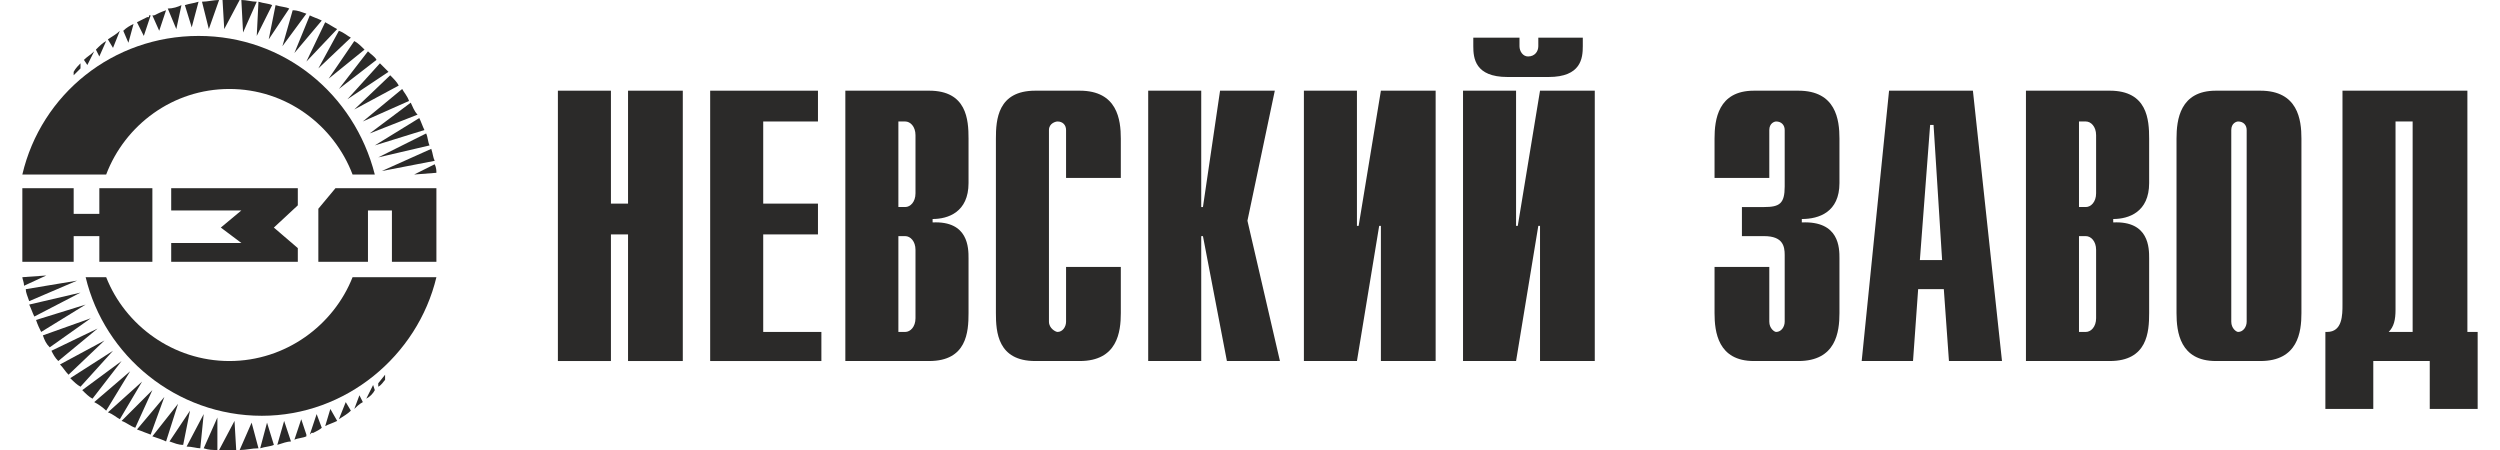
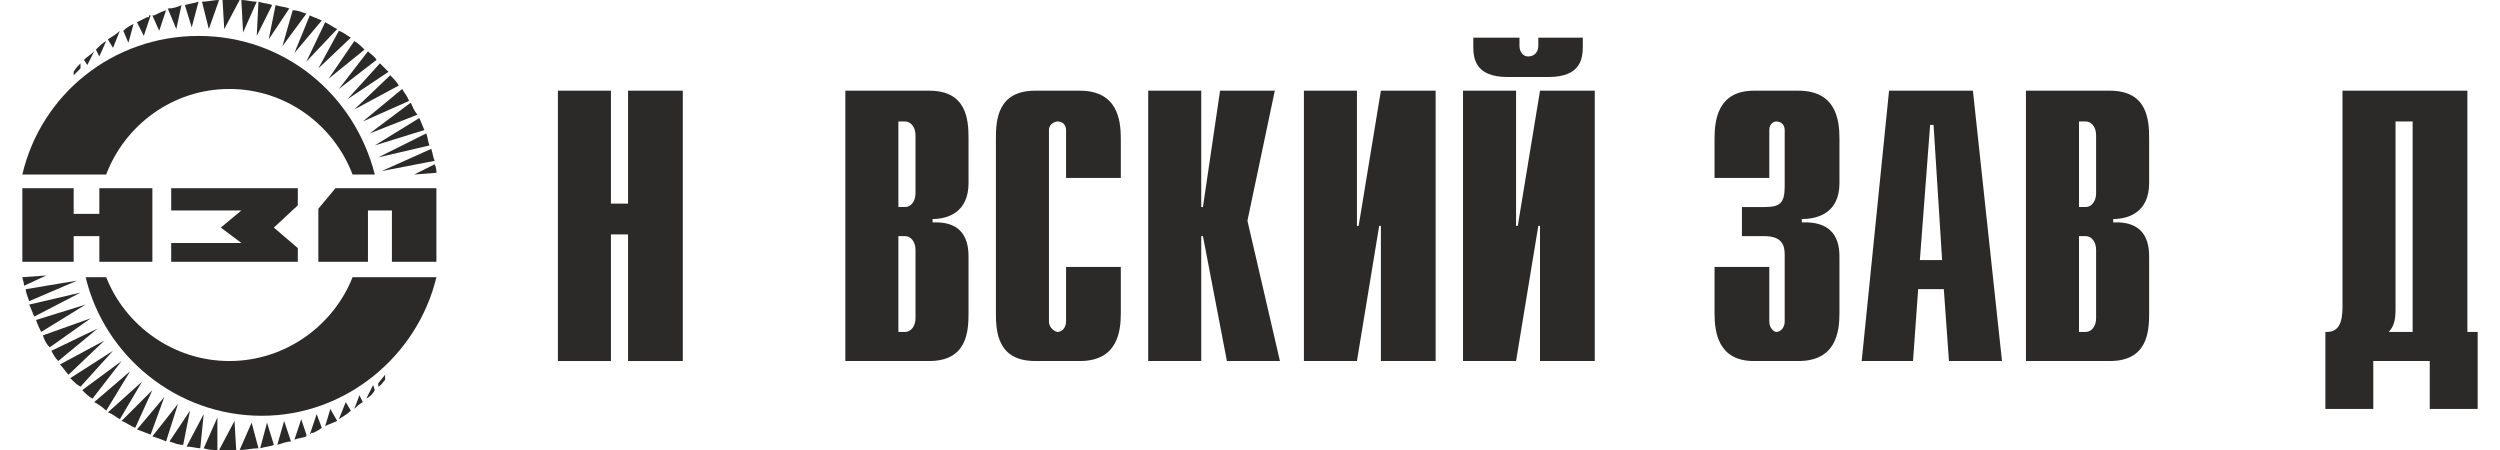
<svg xmlns="http://www.w3.org/2000/svg" xml:space="preserve" width="100px" height="18px" version="1.1" style="shape-rendering:geometricPrecision; text-rendering:geometricPrecision; image-rendering:optimizeQuality; fill-rule:evenodd; clip-rule:evenodd" viewBox="0 0 14.35 2.63">
  <defs>
    <style type="text/css">
   
    .fil0 {fill:#2B2A29}
   
  </style>
  </defs>
  <g id="Слой_x0020_1">
    <g id="logo-nzl.svg">
      <g id="Nevsky-Zavod">
        <g id="nevskyzavod-v6-mix2">
          <g id="logo-nevsky-zavod">
            <path id="Fill-1" class="fil0" d="M1.03 0.21c0.5,0 0.91,0.34 1.03,0.81l-0.13 0c-0.11,-0.29 -0.39,-0.5 -0.72,-0.5 -0.33,0 -0.61,0.21 -0.72,0.5l-0.49 0c0.11,-0.47 0.53,-0.81 1.03,-0.81z" />
            <path id="Fill-3" class="fil0" d="M1.27 0l-0.09 0.17 -0.01 -0.17c0.02,0 0.03,0 0.04,0 0.02,0 0.04,0 0.06,0l0 0zm0.01 0c0.03,0 0.06,0.01 0.09,0.01l-0.08 0.18 -0.01 -0.19zm0.1 0.01c0.03,0.01 0.06,0.01 0.08,0.02l-0.09 0.18 0.01 -0.2zm0.1 0.02c0.03,0.01 0.06,0.01 0.08,0.02l-0.12 0.18 0.04 -0.2zm0.1 0.03c0.03,0 0.05,0.01 0.08,0.02l-0.14 0.19 0.06 -0.21zm0.1 0.03c0.02,0.01 0.05,0.02 0.07,0.03l-0.16 0.19 0.09 -0.22zm0.09 0.04c0.02,0.01 0.05,0.03 0.07,0.04l-0.18 0.19 0.11 -0.23zm0.08 0.05c0.03,0.01 0.05,0.03 0.07,0.04l-0.19 0.18 0.12 -0.22zm0.09 0.06c0.02,0.01 0.04,0.03 0.06,0.05l-0.21 0.17 0.15 -0.22zm0.08 0.06c0.02,0.02 0.04,0.03 0.05,0.05l-0.22 0.17 0.17 -0.22zm0.07 0.07c0.02,0.02 0.03,0.03 0.05,0.05l-0.24 0.16 0.19 -0.21zm0.06 0.07c0.02,0.02 0.04,0.04 0.05,0.06l-0.26 0.14 0.21 -0.2zm0.07 0.08c0.01,0.02 0.03,0.04 0.04,0.07l-0.27 0.12 0.23 -0.19zm0.05 0.08c0.01,0.02 0.02,0.05 0.04,0.07l-0.28 0.11 0.24 -0.18zm0.05 0.09c0.01,0.02 0.02,0.05 0.03,0.07l-0.29 0.09 0.26 -0.16zm0.04 0.09c0.01,0.02 0.01,0.05 0.02,0.07l-0.3 0.07 0.28 -0.14zm0.03 0.09c0.01,0.03 0.01,0.05 0.02,0.07l-0.31 0.06 0.29 -0.13zm0.02 0.09c0.01,0.02 0.01,0.04 0.01,0.05l-0.13 0.01 0.12 -0.06zm-1.67 -0.87l0.01 0 -0.04 0.12 -0.04 -0.08c0.02,-0.01 0.04,-0.02 0.06,-0.03l0 0 0 0 0 0 0 0 0.01 0 0 0 0 -0.01zm0.02 0l0 0 0.01 0c0.02,-0.01 0.04,-0.02 0.07,-0.03l-0.04 0.12 -0.04 -0.09zm0.09 -0.04c0.03,0 0.06,-0.01 0.08,-0.02l-0.03 0.14 -0.05 -0.12zm0.1 -0.02c0.03,-0.01 0.05,-0.01 0.08,-0.02l-0.04 0.15 -0.04 -0.13zm0.1 -0.02c0.03,0 0.07,-0.01 0.1,-0.01l-0.06 0.17 -0.04 -0.16zm-0.75 0.41c0.01,-0.02 0.03,-0.04 0.04,-0.05l0 0.03 -0.04 0.04 0 -0.02zm0.06 -0.07c0.02,-0.02 0.04,-0.03 0.06,-0.05l-0.04 0.08 -0.02 -0.03zm0.07 -0.06c0.02,-0.02 0.04,-0.04 0.06,-0.05l-0.04 0.09 -0.02 -0.04zm0.07 -0.06c0.03,-0.02 0.05,-0.03 0.07,-0.05l-0.04 0.1 -0.03 -0.05zm0.09 -0.05c0.02,-0.02 0.04,-0.03 0.06,-0.04l-0.03 0.11 -0.03 -0.07z" />
            <path id="Fill-5" class="fil0" d="M0 1.1l0.3 0 0 0.15 0.15 0 0 -0.15 0.31 0 0 0.43 -0.31 0 0 -0.15 -0.15 0 0 0.15 -0.3 0 0 -0.43zm2.16 0l0.09 0 0.17 0 0 0.43 -0.26 0 0 -0.3 -0.14 0 0 0.3 -0.29 0 0 -0.31 0.1 -0.12 0.12 0 0.07 0 0.14 0zm-0.88 0.32l-0.41 0 0 0.11 0.58 0 0.11 0 0.05 0 0 -0.08 -0.14 -0.12 0.14 -0.13 0 -0.1 -0.05 0 -0.11 0 -0.58 0 0 0.13 0.41 0 -0.12 0.1 0.12 0.09z" />
            <path id="Fill-7" class="fil0" d="M1.4 2.43c-0.5,0 -0.92,-0.35 -1.03,-0.81l0.12 0c0.11,0.28 0.39,0.49 0.72,0.49 0.33,0 0.61,-0.21 0.72,-0.49l0.49 0c-0.11,0.46 -0.53,0.81 -1.02,0.81z" />
            <path id="Fill-9" class="fil0" d="M1.15 2.63l0.09 -0.17 0.01 0.17c-0.01,0 -0.03,0 -0.04,0 -0.02,0 -0.04,0 -0.06,0l0 0zm-0.01 0c-0.03,0 -0.05,0 -0.08,-0.01l0.08 -0.18 0 0.19zm-0.1 -0.01c-0.02,0 -0.05,-0.01 -0.08,-0.01l0.1 -0.19 -0.02 0.2zm-0.1 -0.02c-0.03,0 -0.05,-0.01 -0.08,-0.02l0.12 -0.18 -0.04 0.2zm-0.1 -0.02c-0.02,-0.01 -0.05,-0.02 -0.08,-0.03l0.15 -0.19 -0.07 0.22zm-0.09 -0.04c-0.03,-0.01 -0.05,-0.02 -0.08,-0.03l0.16 -0.19 -0.08 0.22zm-0.09 -0.04c-0.03,-0.01 -0.05,-0.03 -0.08,-0.04l0.18 -0.18 -0.1 0.22zm-0.09 -0.05c-0.02,-0.01 -0.04,-0.03 -0.07,-0.04l0.2 -0.18 -0.13 0.22zm-0.08 -0.05c-0.02,-0.02 -0.05,-0.04 -0.07,-0.05l0.21 -0.18 -0.14 0.23zm-0.08 -0.07c-0.02,-0.01 -0.04,-0.03 -0.06,-0.05l0.23 -0.17 -0.17 0.22zm-0.07 -0.07c-0.02,-0.01 -0.04,-0.03 -0.06,-0.05l0.25 -0.16 -0.19 0.21zm-0.07 -0.07c-0.02,-0.02 -0.03,-0.04 -0.05,-0.06l0.26 -0.14 -0.21 0.2zm-0.06 -0.08c-0.02,-0.02 -0.03,-0.04 -0.04,-0.06l0.27 -0.13 -0.23 0.19zm-0.05 -0.08c-0.02,-0.02 -0.03,-0.04 -0.04,-0.07l0.28 -0.1 -0.24 0.17zm-0.05 -0.09c-0.01,-0.02 -0.02,-0.04 -0.03,-0.07l0.29 -0.09 -0.26 0.16zm-0.04 -0.09c-0.01,-0.02 -0.02,-0.05 -0.03,-0.07l0.3 -0.07 -0.27 0.14zm-0.03 -0.09c-0.01,-0.03 -0.02,-0.05 -0.02,-0.07l0.3 -0.05 -0.28 0.12zm-0.03 -0.09c0,-0.02 -0.01,-0.04 -0.01,-0.05l0.14 -0.01 -0.13 0.06zm1.67 0.87l0 0 0.04 -0.12 0.03 0.08c-0.01,0.01 -0.03,0.02 -0.05,0.03l0 0 0 0 -0.01 0 0 0 -0.01 0.01 0 0 0 0zm-0.02 0l0 0.01 0 0c-0.02,0.01 -0.05,0.01 -0.07,0.02l0.04 -0.12 0.03 0.09zm-0.09 0.04c-0.02,0 -0.05,0.01 -0.08,0.02l0.04 -0.14 0.04 0.12zm-0.1 0.02c-0.02,0.01 -0.05,0.01 -0.08,0.02l0.04 -0.15 0.04 0.13zm-0.09 0.02c-0.04,0 -0.07,0.01 -0.11,0.01l0.07 -0.16 0.04 0.15zm0.74 -0.4c-0.01,0.01 -0.02,0.03 -0.04,0.04l0 -0.02 0.04 -0.05 0 0.03zm-0.06 0.06c-0.01,0.02 -0.03,0.04 -0.05,0.05l0.04 -0.08 0.01 0.03zm-0.07 0.07c-0.02,0.01 -0.04,0.03 -0.05,0.04l0.03 -0.08 0.02 0.04zm-0.07 0.05c-0.02,0.02 -0.04,0.03 -0.07,0.05l0.04 -0.1 0.03 0.05zm-0.08 0.06c-0.02,0.01 -0.05,0.02 -0.07,0.03l0.03 -0.1 0.04 0.07z" />
            <polygon id="Fill-11" class="fil0" points="3.13,0.53 3.44,0.53 3.44,1.19 3.54,1.19 3.54,0.53 3.86,0.53 3.86,2.11 3.54,2.11 3.54,1.37 3.44,1.37 3.44,2.11 3.13,2.11 " />
-             <polygon id="Fill-13" class="fil0" points="4.02,0.53 4.65,0.53 4.65,0.71 4.33,0.71 4.33,1.19 4.65,1.19 4.65,1.37 4.33,1.37 4.33,1.94 4.67,1.94 4.67,2.11 4.02,2.11 " />
            <path id="Fill-15" class="fil0" d="M5.16 1.94c0.03,0 0.06,-0.03 0.06,-0.08l0 -0.4c0,-0.05 -0.03,-0.08 -0.06,-0.08l-0.04 0 0 0.56 0.04 0zm0 -0.73c0.03,0 0.06,-0.03 0.06,-0.08l0 -0.34c0,-0.05 -0.03,-0.08 -0.06,-0.08l-0.04 0 0 0.5 0.04 0zm-0.35 -0.68l0.49 0c0.22,0 0.23,0.17 0.23,0.28l0 0.26c0,0.17 -0.12,0.21 -0.21,0.21l0 0.02c0.21,-0.01 0.21,0.15 0.21,0.21l0 0.32c0,0.11 -0.01,0.28 -0.23,0.28l-0.49 0 0 -1.58z" />
            <path id="Fill-17" class="fil0" d="M6.42 1.83c0,0.11 -0.02,0.28 -0.24,0.28l-0.26 0c-0.22,0 -0.23,-0.17 -0.23,-0.28l0 -1.02c0,-0.11 0.01,-0.28 0.23,-0.28l0.26 0c0.22,0 0.24,0.17 0.24,0.28l0 0.23 -0.32 0 0 -0.28c0,-0.03 -0.02,-0.05 -0.05,-0.05 -0.01,0 -0.05,0.01 -0.05,0.05l0 1.12c0,0.04 0.04,0.06 0.05,0.06 0.03,0 0.05,-0.03 0.05,-0.06l0 -0.32 0.32 0 0 0.27z" />
            <polygon id="Fill-19" class="fil0" points="6.58,0.53 6.89,0.53 6.89,1.21 6.9,1.21 7,0.53 7.32,0.53 7.16,1.29 7.35,2.11 7.04,2.11 6.9,1.38 6.89,1.38 6.89,2.11 6.58,2.11 " />
            <polygon id="Fill-21" class="fil0" points="7.49,0.53 7.8,0.53 7.8,1.32 7.81,1.32 7.94,0.53 8.26,0.53 8.26,2.11 7.94,2.11 7.94,1.32 7.93,1.32 7.8,2.11 7.49,2.11 " />
            <path id="Fill-23" class="fil0" d="M8.75 0.22l0 0.05c0,0.03 0.02,0.06 0.05,0.06 0.04,0 0.06,-0.03 0.06,-0.06l0 -0.05 0.26 0 0 0.05c0,0.07 -0.01,0.18 -0.2,0.18l-0.24 0c-0.19,0 -0.2,-0.11 -0.2,-0.18l0 -0.05 0.27 0zm-0.33 0.31l0.31 0 0 0.79 0.01 0 0.13 -0.79 0.32 0 0 1.58 -0.32 0 0 -0.79 -0.01 0 -0.13 0.79 -0.31 0 0 -1.58z" />
            <path id="Fill-25" class="fil0" d="M10.21 1.56l0 0.32c0,0.04 0.03,0.06 0.04,0.06 0.03,0 0.05,-0.03 0.05,-0.06l0 -0.39c0,-0.05 -0.01,-0.11 -0.12,-0.11l-0.13 0 0 -0.17 0.13 0c0.09,0 0.12,-0.02 0.12,-0.12l0 -0.33c0,-0.03 -0.02,-0.05 -0.05,-0.05 -0.01,0 -0.04,0.01 -0.04,0.05l0 0.28 -0.32 0 0 -0.23c0,-0.11 0.02,-0.28 0.23,-0.28l0.26 0c0.22,0 0.24,0.17 0.24,0.28l0 0.26c0,0.17 -0.12,0.21 -0.22,0.21l0 0.02c0.22,-0.01 0.22,0.15 0.22,0.21l0 0.32c0,0.11 -0.02,0.28 -0.24,0.28l-0.26 0c-0.21,0 -0.23,-0.17 -0.23,-0.28l0 -0.27 0.32 0z" />
            <path id="Fill-27" class="fil0" d="M11.22 1.52l-0.05 -0.79 -0.02 0 -0.06 0.79 0.13 0zm-0.31 -0.99l0.49 0 0.17 1.58 -0.31 0 -0.03 -0.42 -0.15 0 -0.03 0.42 -0.3 0 0.16 -1.58z" />
            <path id="Fill-29" class="fil0" d="M12.06 1.94c0.03,0 0.06,-0.03 0.06,-0.08l0 -0.4c0,-0.05 -0.03,-0.08 -0.06,-0.08l-0.04 0 0 0.56 0.04 0zm0 -0.73c0.03,0 0.06,-0.03 0.06,-0.08l0 -0.34c0,-0.05 -0.03,-0.08 -0.06,-0.08l-0.04 0 0 0.5 0.04 0zm-0.35 -0.68l0.49 0c0.22,0 0.23,0.17 0.23,0.28l0 0.26c0,0.17 -0.12,0.21 -0.21,0.21l0 0.02c0.21,-0.01 0.21,0.15 0.21,0.21l0 0.32c0,0.11 -0.01,0.28 -0.23,0.28l-0.49 0 0 -1.58z" />
-             <path id="Fill-31" class="fil0" d="M13 0.76c0,-0.03 -0.02,-0.05 -0.05,-0.05 -0.01,0 -0.04,0.01 -0.04,0.05l0 1.12c0,0.04 0.03,0.06 0.04,0.06 0.03,0 0.05,-0.03 0.05,-0.06l0 -1.12zm-0.41 0.05c0,-0.11 0.02,-0.28 0.23,-0.28l0.26 0c0.22,0 0.24,0.17 0.24,0.28l0 1.02c0,0.11 -0.02,0.28 -0.24,0.28l-0.26 0c-0.21,0 -0.23,-0.17 -0.23,-0.28l0 -1.02z" />
            <path id="Fill-33" class="fil0" d="M13.87 1.81c0,0.06 -0.01,0.1 -0.04,0.13l0.14 0 0 -1.23 -0.1 0 0 1.1zm0.42 0.13l0.06 0 0 0.45 -0.28 0 0 -0.28 -0.33 0 0 0.28 -0.28 0 0 -0.45 0.01 0c0.09,0 0.09,-0.1 0.09,-0.16l0 -1.25 0.73 0 0 1.41z" />
          </g>
        </g>
      </g>
    </g>
  </g>
</svg>